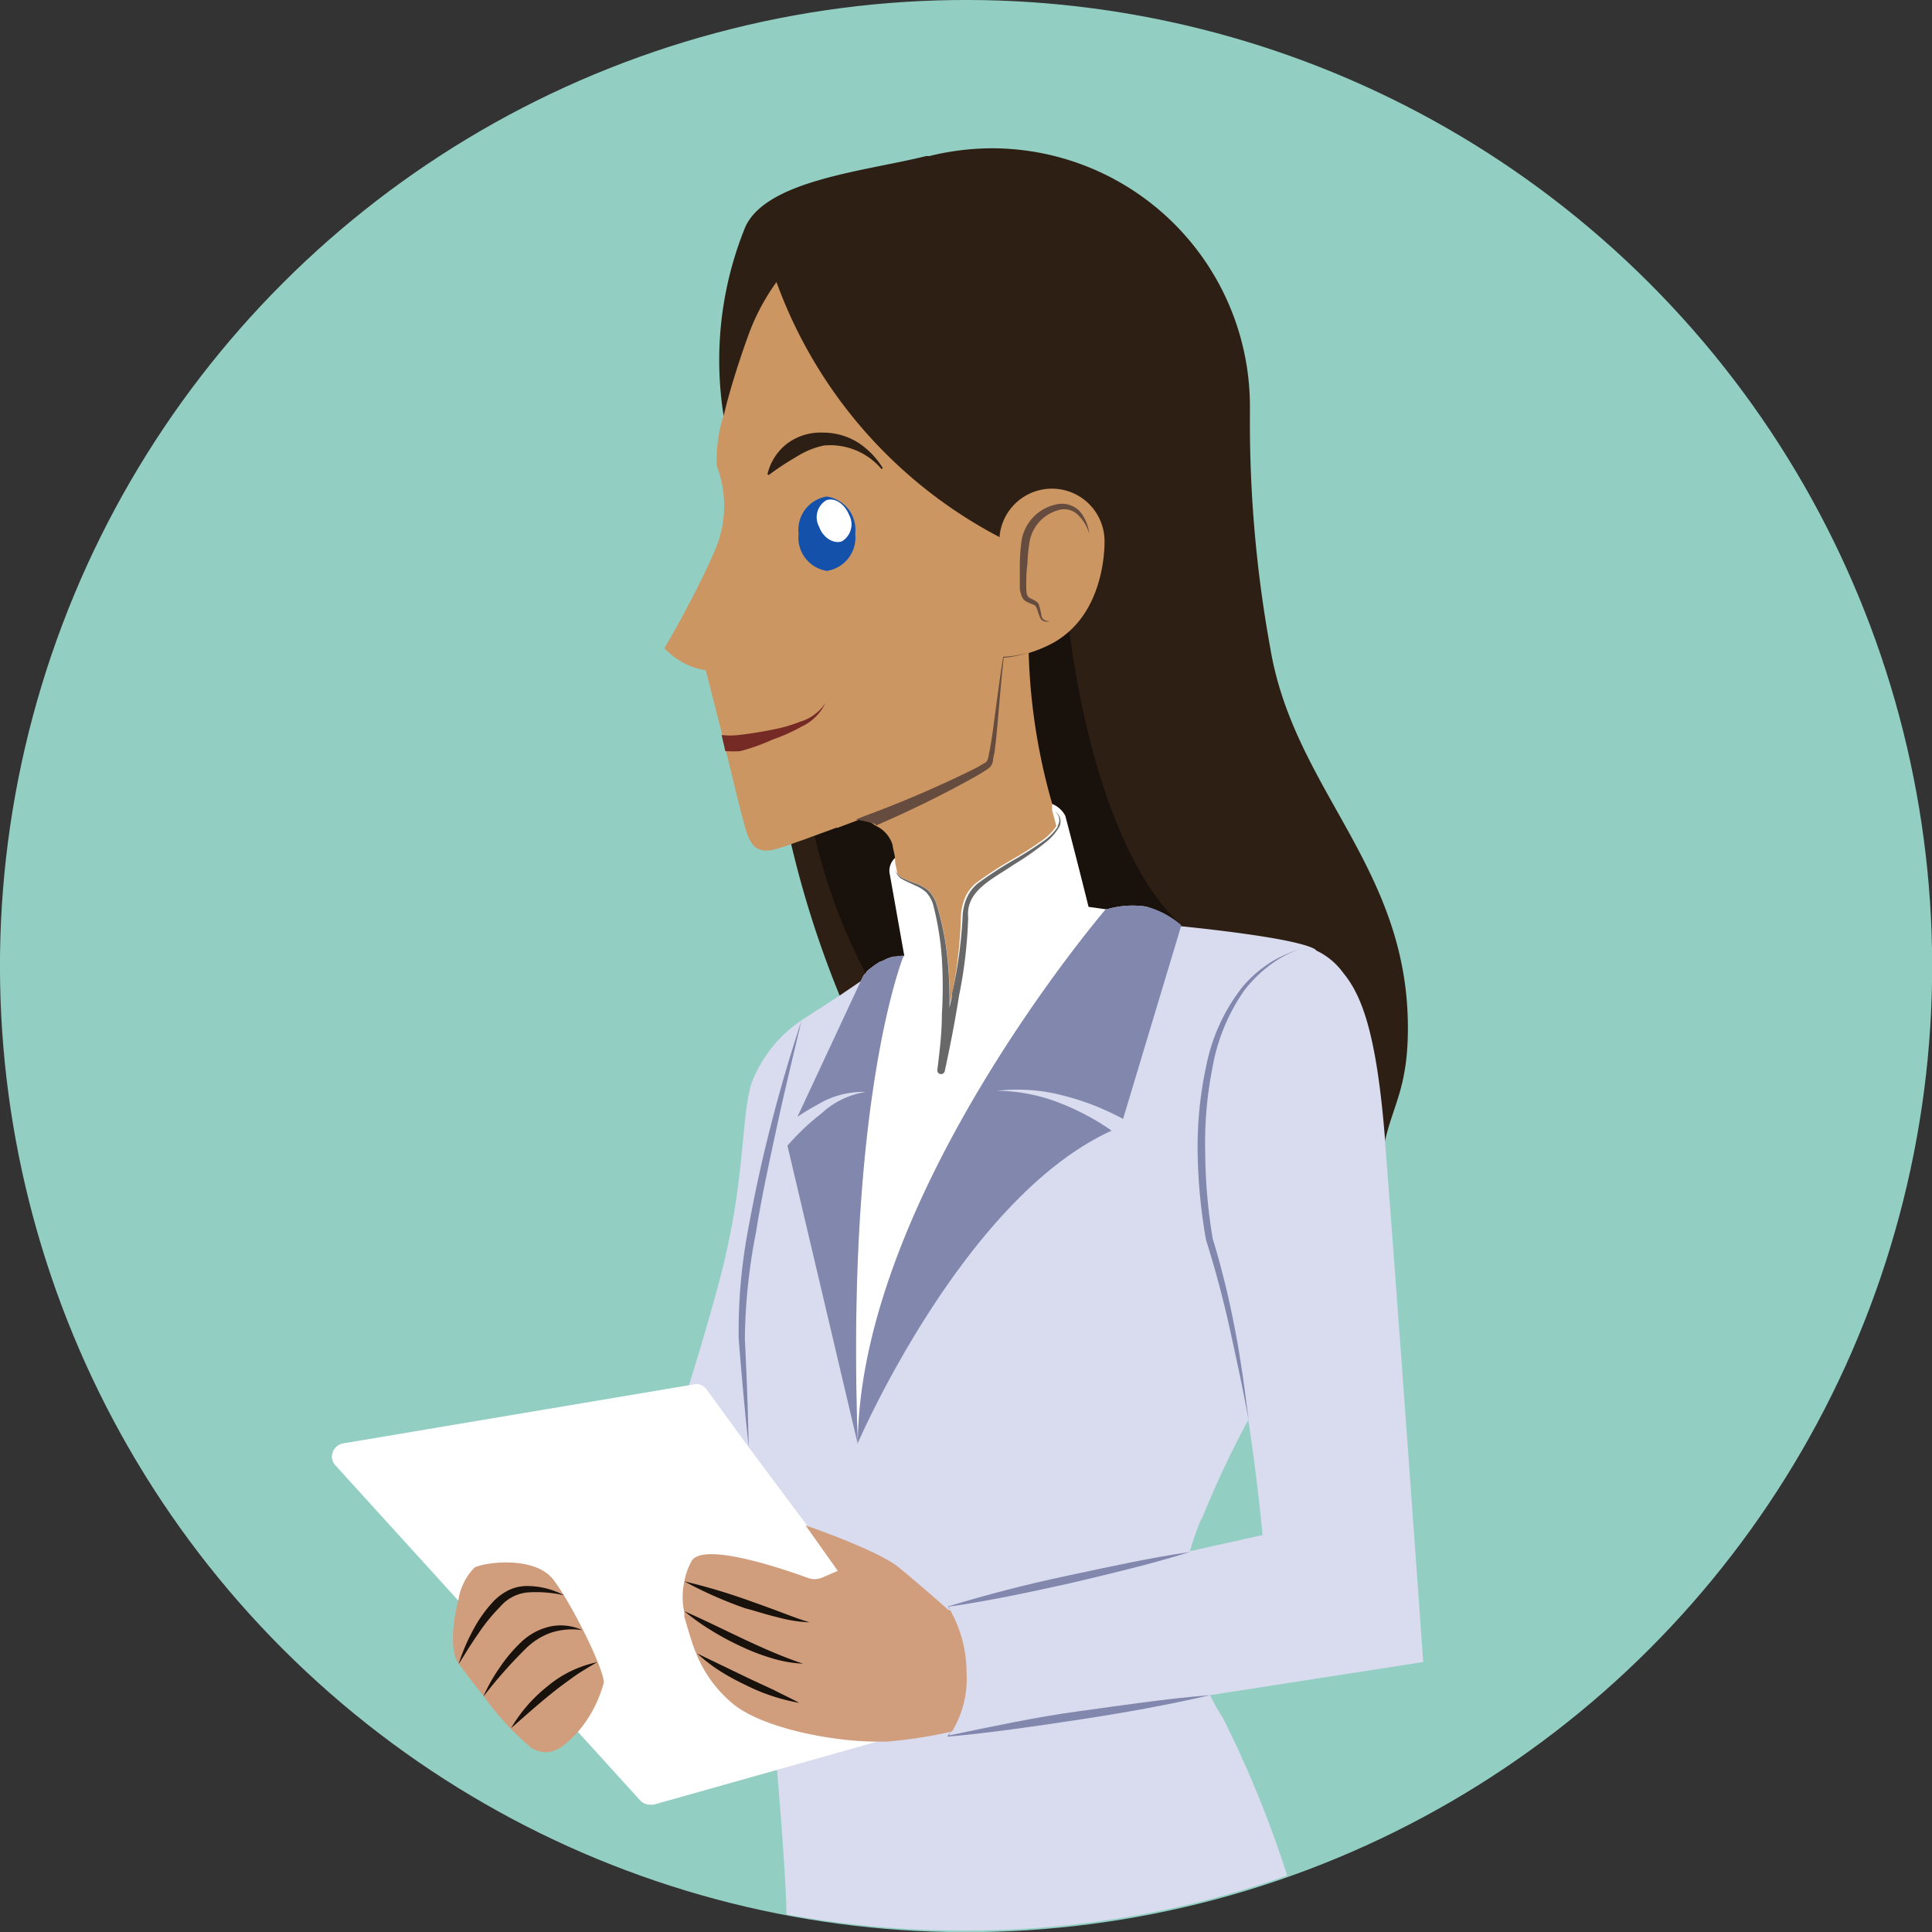
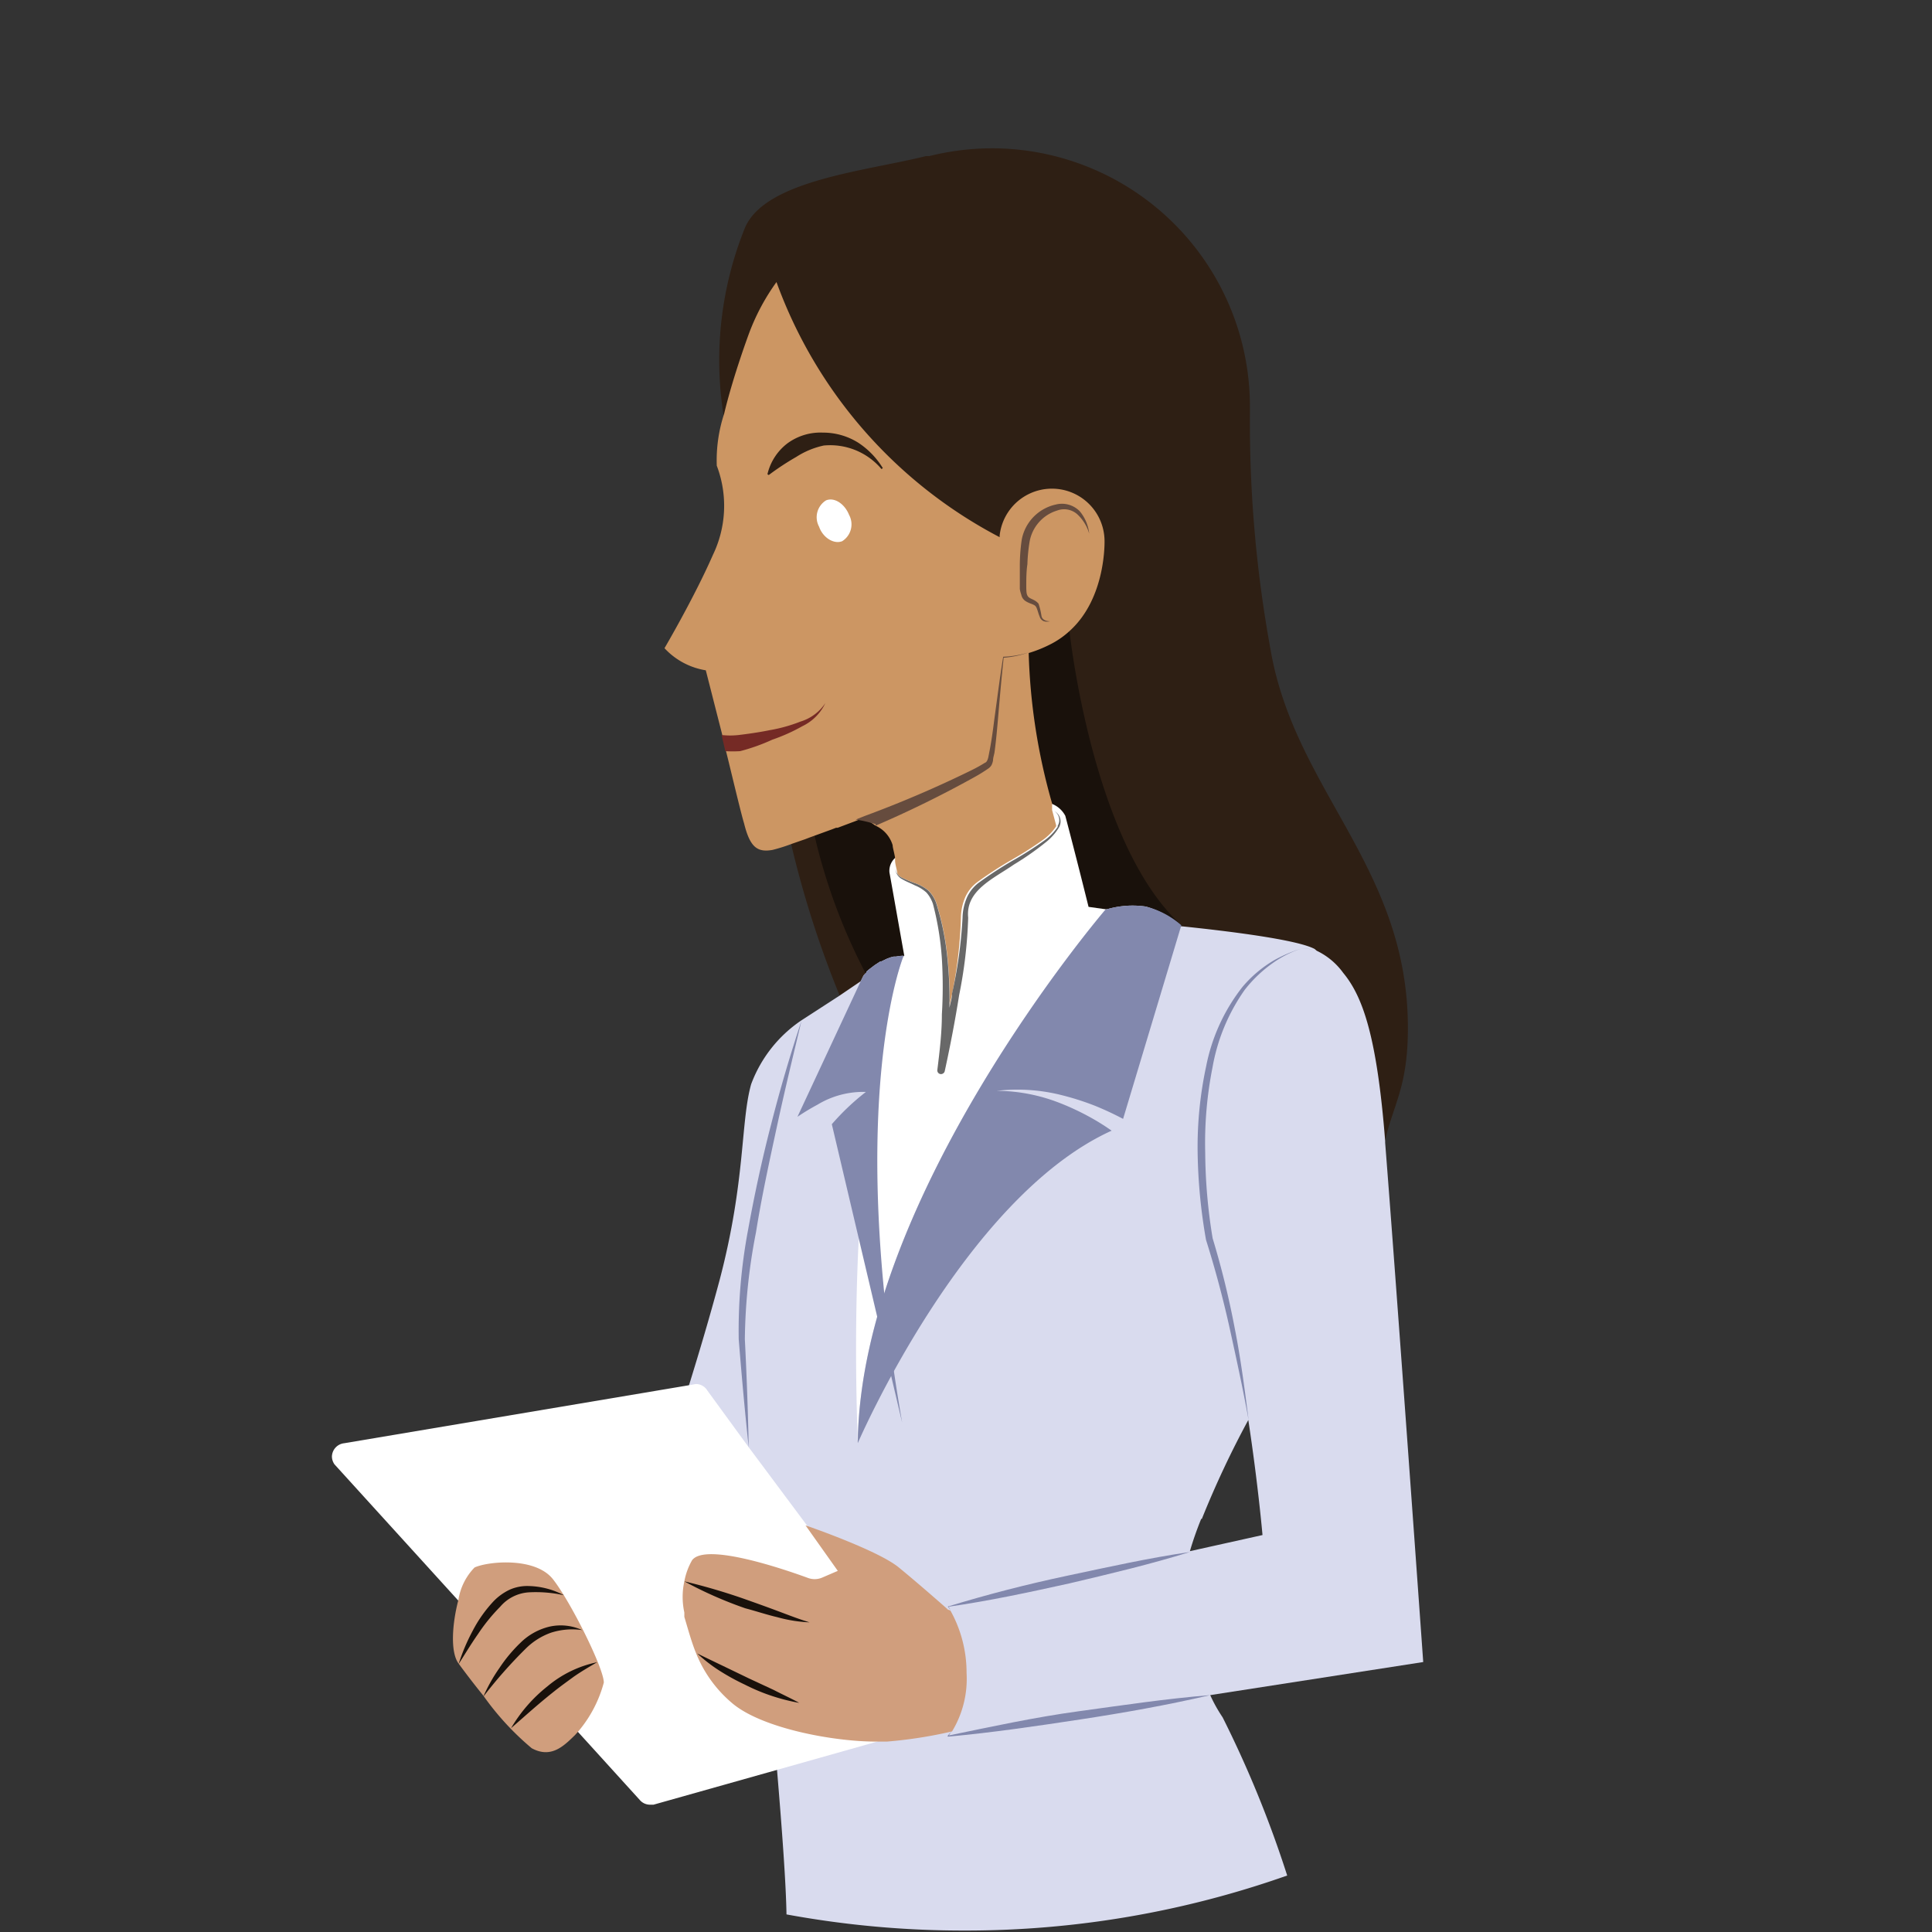
<svg xmlns="http://www.w3.org/2000/svg" id="f9e7a99f-4c40-491c-b16a-be4c5e357392" data-name="Layer 7" viewBox="0 0 119.73 119.73">
  <rect x="0" y="0" width="119.73" height="119.73" fill="#333333" stroke="none" />
  <title>Broker1</title>
-   <circle cx="59.87" cy="59.87" r="59.87" transform="translate(-24.8 59.87) rotate(-45)" fill="#93cec3" />
  <path d="M68.26,32.41l.18,1.36v-.11h0l0-.19A3.11,3.11,0,0,0,68.26,32.41Z" fill="none" />
  <path d="M78.73,40.21a78.13,78.13,0,0,1-1.27-14.54c0-.16,0-.32,0-.48a16,16,0,0,0-16-16,16.26,16.26,0,0,0-3.86.48l-.2,0c-3.72.93-9.88,1.48-11.21,4.39a21.9,21.9,0,0,0-1.37,11.55l4.2,26.66a62.84,62.84,0,0,0,3,9.39s5.81,18,13.66,17.67,15.93-2.61,17.71-5.06,2.44-3.55,2.44-3.55c.48-2.21,1.42-3.31,1.42-7C87.26,53.73,80.22,49,78.73,40.21Z" fill="#2e1f14" />
  <path d="M73.15,57.28a.12.12,0,0,1,0,0c-5.5-5.08-6.88-18.23-6.88-18.24S65,34.21,59.19,35.7s-9.36,13.39-8.7,16.13a36.1,36.1,0,0,0,3.17,8.52h0C54.51,62,56.16,73,62.93,73.79S73.26,57.38,73.26,57.38Z" fill="#19110b" />
  <path d="M67.46,56.2c-.14-.56-.7-2.83-1.44-5.64a1.59,1.59,0,0,0-.82-.74c-.59-.25-2.87.14-5.54,1.07a12,12,0,0,0-4.18,2.27h0a1.08,1.08,0,0,0-.36.9c.24,1.33.58,3.27.92,5.17-1.46.85-6.36,17.45-2.87,30.2,0-2.78,1.47-5,2.37-7.82,4-12.68,14.12-25.1,14.12-25.1Z" fill="#fff" />
  <path d="M77.36,88a59,59,0,0,0-2.92,6.1,20.83,20.83,0,0,0-.7,2.05l4.5-1S78,92.08,77.36,88Z" fill="none" />
  <path d="M75,105.05,88.2,103s-1.64-23.08-2.36-32.19v-.12c-.51-6.44-1.38-8.93-2.6-10.4a4.31,4.31,0,0,0-1.64-1.37l-.13-.11c-1.1-.59-5.46-1.12-8.28-1.41v0A5.29,5.29,0,0,0,71,56.18a5.64,5.64,0,0,0-2.5.2S53.3,74.12,53.16,89.43C52.39,68,56,59.23,56,59.23a2.42,2.42,0,0,0-.47.05l-.14,0a1.81,1.81,0,0,0-.31.09l-.13.05-.33.16-.06,0-.34.22-.08.06-.21.16-.08.06-.16.14,0,.05a1.56,1.56,0,0,0-.18.19l-.17.35L52,61.72l-2.36,1.53a8.23,8.23,0,0,0-3.09,3.94c-.66,2.34-.34,6-1.95,12.12-.59,2.21-1.27,4.5-1.9,6.53l-1.62,4.47,6.14,8.94h0l.93,10.39c.32,3.82.56,7.1.59,9a60.54,60.54,0,0,0,11.1,1,59.8,59.8,0,0,0,19.93-3.41,68.34,68.34,0,0,0-4-9.8C75.48,106,75.21,105.52,75,105.05Zm-.52-10.92A59,59,0,0,1,77.36,88c.61,4,.88,7.13.88,7.13l-4.5,1A20.83,20.83,0,0,1,74.44,94.13Z" fill="#d9dbee" />
  <path d="M65.19,39.88a5.24,5.24,0,0,0,1.12-.8c2.27-2.07,2.14-5.61,2.14-5.61a3.26,3.26,0,0,0-6.5-.28h0l0,.1A29,29,0,0,1,48.12,17.48a13.44,13.44,0,0,0-1.69,3.15s-1,2.68-1.55,5a9.26,9.26,0,0,0-.46,3.23,7,7,0,0,1-.24,5.53c-1.16,2.65-3,5.78-3,5.78a4.45,4.45,0,0,0,2.56,1.37l1,3.92.23,1,.14.56h0c.43,1.77.83,3.44,1,4,.37,1.49.82,1.82,1.77,1.65a11.09,11.09,0,0,0,1.23-.39l.78-.27.26-.1.55-.2.85-.31.26-.1.1,0L53,50.89h0l.54-.21.72.49a1.93,1.93,0,0,1,1.06,1.21c0,.15.09.42.15.78h0l0,.16c0,.24.1.52.15.83a.76.76,0,0,0,.34.27,7.07,7.07,0,0,0,.8.33,2.8,2.8,0,0,1,.77.43,2.07,2.07,0,0,1,.49.76,16.75,16.75,0,0,1,.7,3.42,24.81,24.81,0,0,1,.13,3.1c0-.3.11-.59.16-.89a27.86,27.86,0,0,0,.54-4.72,3.35,3.35,0,0,1,.26-1.23,2.36,2.36,0,0,1,.82-1,24.07,24.07,0,0,1,2-1.3,22,22,0,0,0,2-1.27,3.27,3.27,0,0,0,.82-.84l0-.07-.25-.94,0-.13,0-.08,0-.2h0a37.54,37.54,0,0,1-1.45-9.32A8,8,0,0,0,65.19,39.88Z" fill="#cc9663" />
  <path d="M52,97.34l-2-2.82h0L46.4,89.69l-2.56-3.51a.83.83,0,0,0-.72-.41l-.39.07-21.4,3.6a.85.85,0,0,0-.76.84.86.86,0,0,0,.16.47l7.67,8.44,8,8.78,3.25,3.58a.83.83,0,0,0,.62.29l.23,0,7.7-2.17,6.16-1.74,3.67-2Z" fill="#fff" />
  <polygon points="51.77 51.35 51.52 51.45 51.7 51.38 51.77 51.35" fill="none" />
  <path d="M50.12,52l.37-.13.18-.07Z" fill="none" />
  <path d="M55.5,53.32l.15.81v0C55.6,53.84,55.55,53.56,55.5,53.32Z" fill="none" />
  <path d="M77.36,88a59,59,0,0,0-2.92,6.1,20.83,20.83,0,0,0-.7,2.05l4.5-1S78,92.08,77.36,88Z" fill="none" />
-   <path d="M53,33.08a2.09,2.09,0,0,0-1.76-2.31,2.09,2.09,0,0,0-1.75,2.31,2.09,2.09,0,0,0,1.75,2.3A2.09,2.09,0,0,0,53,33.08Z" fill="#1351aa" />
  <path d="M54.63,29.07l.08-.06a5,5,0,0,0-1.5-1.56A4.09,4.09,0,0,0,51,26.81a3.46,3.46,0,0,0-2.22.68,3.37,3.37,0,0,0-1.22,1.9l.08.05a16.45,16.45,0,0,1,1.7-1.12,5.13,5.13,0,0,1,1.71-.71A4.16,4.16,0,0,1,54.63,29.07Z" fill="#2e1f14" />
  <path d="M47.86,45.84A11.24,11.24,0,0,0,49.73,45a3,3,0,0,0,1.42-1.43,2.84,2.84,0,0,1-1.55,1.15,9.56,9.56,0,0,1-1.9.53c-.63.13-1.34.23-1.92.3a4.71,4.71,0,0,1-1.06,0h0l.23,1a7.09,7.09,0,0,0,.92,0A12.12,12.12,0,0,0,47.86,45.84Z" fill="#752a25" />
  <path d="M65.3,50.23l.25.94A.67.67,0,0,0,65.3,50.23Z" fill="#fff" />
  <path d="M65.55,51.17l0,.07a3.27,3.27,0,0,1-.82.84,22,22,0,0,1-2,1.27,24.07,24.07,0,0,0-2,1.3,2.36,2.36,0,0,0-.82,1,3.35,3.35,0,0,0-.26,1.23A27.86,27.86,0,0,1,59,61.57c0,.3-.11.59-.16.89a24.81,24.81,0,0,0-.13-3.1,16.75,16.75,0,0,0-.7-3.42,2.07,2.07,0,0,0-.49-.76,2.8,2.8,0,0,0-.77-.43,7.07,7.07,0,0,1-.8-.33.76.76,0,0,1-.34-.27v0a.61.61,0,0,1-.12-.37.77.77,0,0,0,.43.71c.25.15.53.25.78.38a2.43,2.43,0,0,1,.71.44,2,2,0,0,1,.41.72,18.17,18.17,0,0,1,.55,3.39,28.19,28.19,0,0,1,0,3.44c0,1.15-.14,2.3-.28,3.44a.23.23,0,0,0,.18.26.24.24,0,0,0,.28-.19c.34-1.56.64-3.12.89-4.7A28.38,28.38,0,0,0,60,56.87c-.17-1.69,1.56-2.41,2.83-3.29a17.79,17.79,0,0,0,2-1.4,3.34,3.34,0,0,0,.8-.91.73.73,0,0,0-.28-1A.67.67,0,0,1,65.55,51.17Z" fill="#686868" />
-   <path d="M56,59.23a2.42,2.42,0,0,0-.47.05l-.14,0a1.81,1.81,0,0,0-.31.09l-.13.05-.33.16-.06,0-.34.22-.08.06-.21.16-.08.06-.16.14,0,.05a1.56,1.56,0,0,0-.18.19l-.17.35-3.92,8.4a14.08,14.08,0,0,1,1.24-.75,5.46,5.46,0,0,1,3-.79A5.2,5.2,0,0,0,50.91,69a14.68,14.68,0,0,0-2.11,2l4.36,18.5C52.39,68,56,59.23,56,59.23Z" fill="#8288ad" />
+   <path d="M56,59.23a2.42,2.42,0,0,0-.47.05l-.14,0a1.81,1.81,0,0,0-.31.09l-.13.05-.33.16-.06,0-.34.22-.08.06-.21.16-.08.06-.16.14,0,.05a1.56,1.56,0,0,0-.18.19l-.17.35-3.92,8.4a14.08,14.08,0,0,1,1.24-.75,5.46,5.46,0,0,1,3-.79a14.68,14.68,0,0,0-2.11,2l4.36,18.5C52.39,68,56,59.23,56,59.23Z" fill="#8288ad" />
  <path d="M71,56.18a5.64,5.64,0,0,0-2.5.2S53.3,74.12,53.16,89.43c0,0,6.54-15.19,15.73-19.36a14.26,14.26,0,0,0-1.4-.87,15.57,15.57,0,0,0-1.8-.84,10.84,10.84,0,0,0-3.91-.76,11.15,11.15,0,0,1,4.06.28,16.77,16.77,0,0,1,2,.64,18.75,18.75,0,0,1,1.76.82l3.61-12v0A5.29,5.29,0,0,0,71,56.18Z" fill="#8288ad" />
  <path d="M54.26,51.17a67.45,67.45,0,0,0,6.11-3,10,10,0,0,0,.86-.53.7.7,0,0,0,.22-.23,1.13,1.13,0,0,0,.09-.28c0-.16.06-.33.09-.49.09-.66.15-1.31.21-2,.11-1.29.22-2.59.36-3.88a5.71,5.71,0,0,0,1.55-.33,6,6,0,0,1-1.58.27h0v0c-.21,1.29-.37,2.59-.55,3.88-.08.65-.17,1.3-.29,1.93-.07.31-.09.69-.29.76a9.37,9.37,0,0,1-.83.46,69.68,69.68,0,0,1-6.6,2.83l-.58.23h0a7.78,7.78,0,0,1,1.24.29Z" fill="#664c3e" />
  <path d="M52.19,33.54a1.23,1.23,0,0,0,.43-1.63c-.28-.7-.92-1.11-1.43-.9a1.23,1.23,0,0,0-.43,1.63C51,33.33,51.68,33.74,52.19,33.54Z" fill="#fff" />
  <path d="M46.35,76.27A33.64,33.64,0,0,0,45.78,83c.18,2.24.38,4.47.62,6.7q-.07-3.36-.24-6.71a36.11,36.11,0,0,1,.69-6.62c.35-2.2.83-4.39,1.3-6.57s1-4.36,1.52-6.54q-1.06,3.19-1.89,6.45C47.22,71.87,46.75,74.06,46.35,76.27Z" fill="#8288ad" />
  <path d="M58.8,107.55l.16-.25-.23.27,0,.05h.06c2.73-.25,5.44-.65,8.14-1.06s5.4-.89,8.07-1.51c-2.74.22-5.44.63-8.15,1S61.46,107,58.8,107.55Z" fill="#8288ad" />
  <path d="M66.3,98.12c2.5-.59,5-1.18,7.44-1.94-2.54.37-5,.92-7.55,1.46s-5,1.17-7.45,1.92h0l0,0,.17.22-.12-.21C61.31,99.21,63.81,98.67,66.3,98.12Z" fill="#8288ad" />
  <path d="M75.15,76.74a33.43,33.43,0,0,1-.46-5.29,24,24,0,0,1,.45-5.29,11.89,11.89,0,0,1,2-4.82,8.21,8.21,0,0,1,1.93-1.79,6.64,6.64,0,0,1,1.18-.62,1.57,1.57,0,0,1,1.29,0,1.68,1.68,0,0,0-1.32,0,9.09,9.09,0,0,0-1.23.56A7.56,7.56,0,0,0,77,61.16a11.53,11.53,0,0,0-2.25,4.91,23.78,23.78,0,0,0-.53,5.38,33.69,33.69,0,0,0,.52,5.39h0q.86,2.73,1.48,5.54c.41,1.87.82,3.74,1.16,5.63-.24-1.9-.49-3.81-.86-5.69A53.69,53.69,0,0,0,75.15,76.74Z" fill="#8288ad" />
  <path d="M63.29,36.85a.61.61,0,0,0,.25.39c.25.17.52.2.63.32s.16.43.26.65a.44.44,0,0,0,.26.29.7.7,0,0,0,.38,0c-.26,0-.49-.1-.53-.34a4.24,4.24,0,0,0-.18-.75c-.22-.26-.5-.28-.63-.42s-.12-.34-.13-.57c0-.47,0-1,.07-1.45a10.35,10.35,0,0,1,.14-1.42,2.46,2.46,0,0,1,1.7-1.91,1.23,1.23,0,0,1,1.24.22,2.65,2.65,0,0,1,.75,1.21,2.6,2.6,0,0,0-.58-1.38,1.54,1.54,0,0,0-1.5-.42,2.74,2.74,0,0,0-2.1,2.17A11.49,11.49,0,0,0,63.2,35c0,.49,0,1,0,1.5A1.89,1.89,0,0,0,63.29,36.85Z" fill="#664c3e" />
  <path d="M58.9,99.81l-.33-.12.18.06S57,98.2,55.69,97.13s-5.74-2.59-5.77-2.6h0l2,2.82-1,.43a1.19,1.19,0,0,1-.87,0c-1.48-.54-6.33-2.2-7.16-1.09A4.14,4.14,0,0,0,42.41,98h0a4.49,4.49,0,0,0,0,1.93h0c0,.09,0,.18,0,.27.24.8.44,1.55.73,2.26h0a7.86,7.86,0,0,0,2.2,3.06c1.82,1.58,6.29,2.41,8.93,2.41l.69,0A28,28,0,0,0,59,107.3a6.28,6.28,0,0,0,.9-3.63A7.9,7.9,0,0,0,58.9,99.81Z" fill="#d09e7d" />
  <path d="M29.41,97.14a3.68,3.68,0,0,0-1,2c-.38,1.44-.52,3.22,0,3.94,0,0,.68.94,1.54,2a17.21,17.21,0,0,0,3,3.26c1.21.66,2-.15,2.67-.8l.2-.22a7.77,7.77,0,0,0,1.6-3.05c0-.88-2.05-5-3.15-6.4S30.24,96.76,29.41,97.14Z" fill="#d09e7d" />
  <path d="M48.17,100.22a8.85,8.85,0,0,0,2,.32c-.66-.2-1.3-.45-1.94-.69s-1.28-.47-1.93-.7A37.37,37.37,0,0,0,42.41,98h0a25,25,0,0,0,3.78,1.67C46.84,99.84,47.49,100.06,48.17,100.22Z" fill="#19110b" />
-   <path d="M45.86,102a12.89,12.89,0,0,0,1.9.74,7.72,7.72,0,0,0,2,.36c-2.56-.86-4.87-2.16-7.35-3.25h0l0,0a13.55,13.55,0,0,0,1.64,1.17A16.2,16.2,0,0,0,45.86,102Z" fill="#19110b" />
  <path d="M46.16,104.4a12.06,12.06,0,0,0,3.37,1.13c-.53-.29-1.06-.53-1.58-.8L46.38,104c-1.05-.51-2.08-1-3.17-1.53h0a9.68,9.68,0,0,0,1.4,1.08A14.09,14.09,0,0,0,46.16,104.4Z" fill="#19110b" />
  <path d="M31,99.57a2.54,2.54,0,0,1,1.78-.89,8,8,0,0,1,2.17.18,4.91,4.91,0,0,0-2.18-.57,2.68,2.68,0,0,0-1.17.22,3.42,3.42,0,0,0-1,.71,8.18,8.18,0,0,0-1.31,1.85,12,12,0,0,0-.87,2.06c.4-.63.78-1.26,1.2-1.86A11.28,11.28,0,0,1,31,99.57Z" fill="#19110b" />
  <path d="M32.57,102.18a4.23,4.23,0,0,1,1.58-1,4.31,4.31,0,0,1,1.93-.16,3.2,3.2,0,0,0-2-.22,3.83,3.83,0,0,0-1.82,1,9.25,9.25,0,0,0-1.31,1.57,10.19,10.19,0,0,0-1,1.78A29,29,0,0,1,32.57,102.18Z" fill="#19110b" />
  <path d="M35.57,103.9c.46-.32.94-.6,1.44-.89a7,7,0,0,0-3.09,1.5,9.31,9.31,0,0,0-2.25,2.59c.86-.75,1.69-1.5,2.57-2.2C34.67,104.55,35.12,104.23,35.57,103.9Z" fill="#19110b" />
</svg>